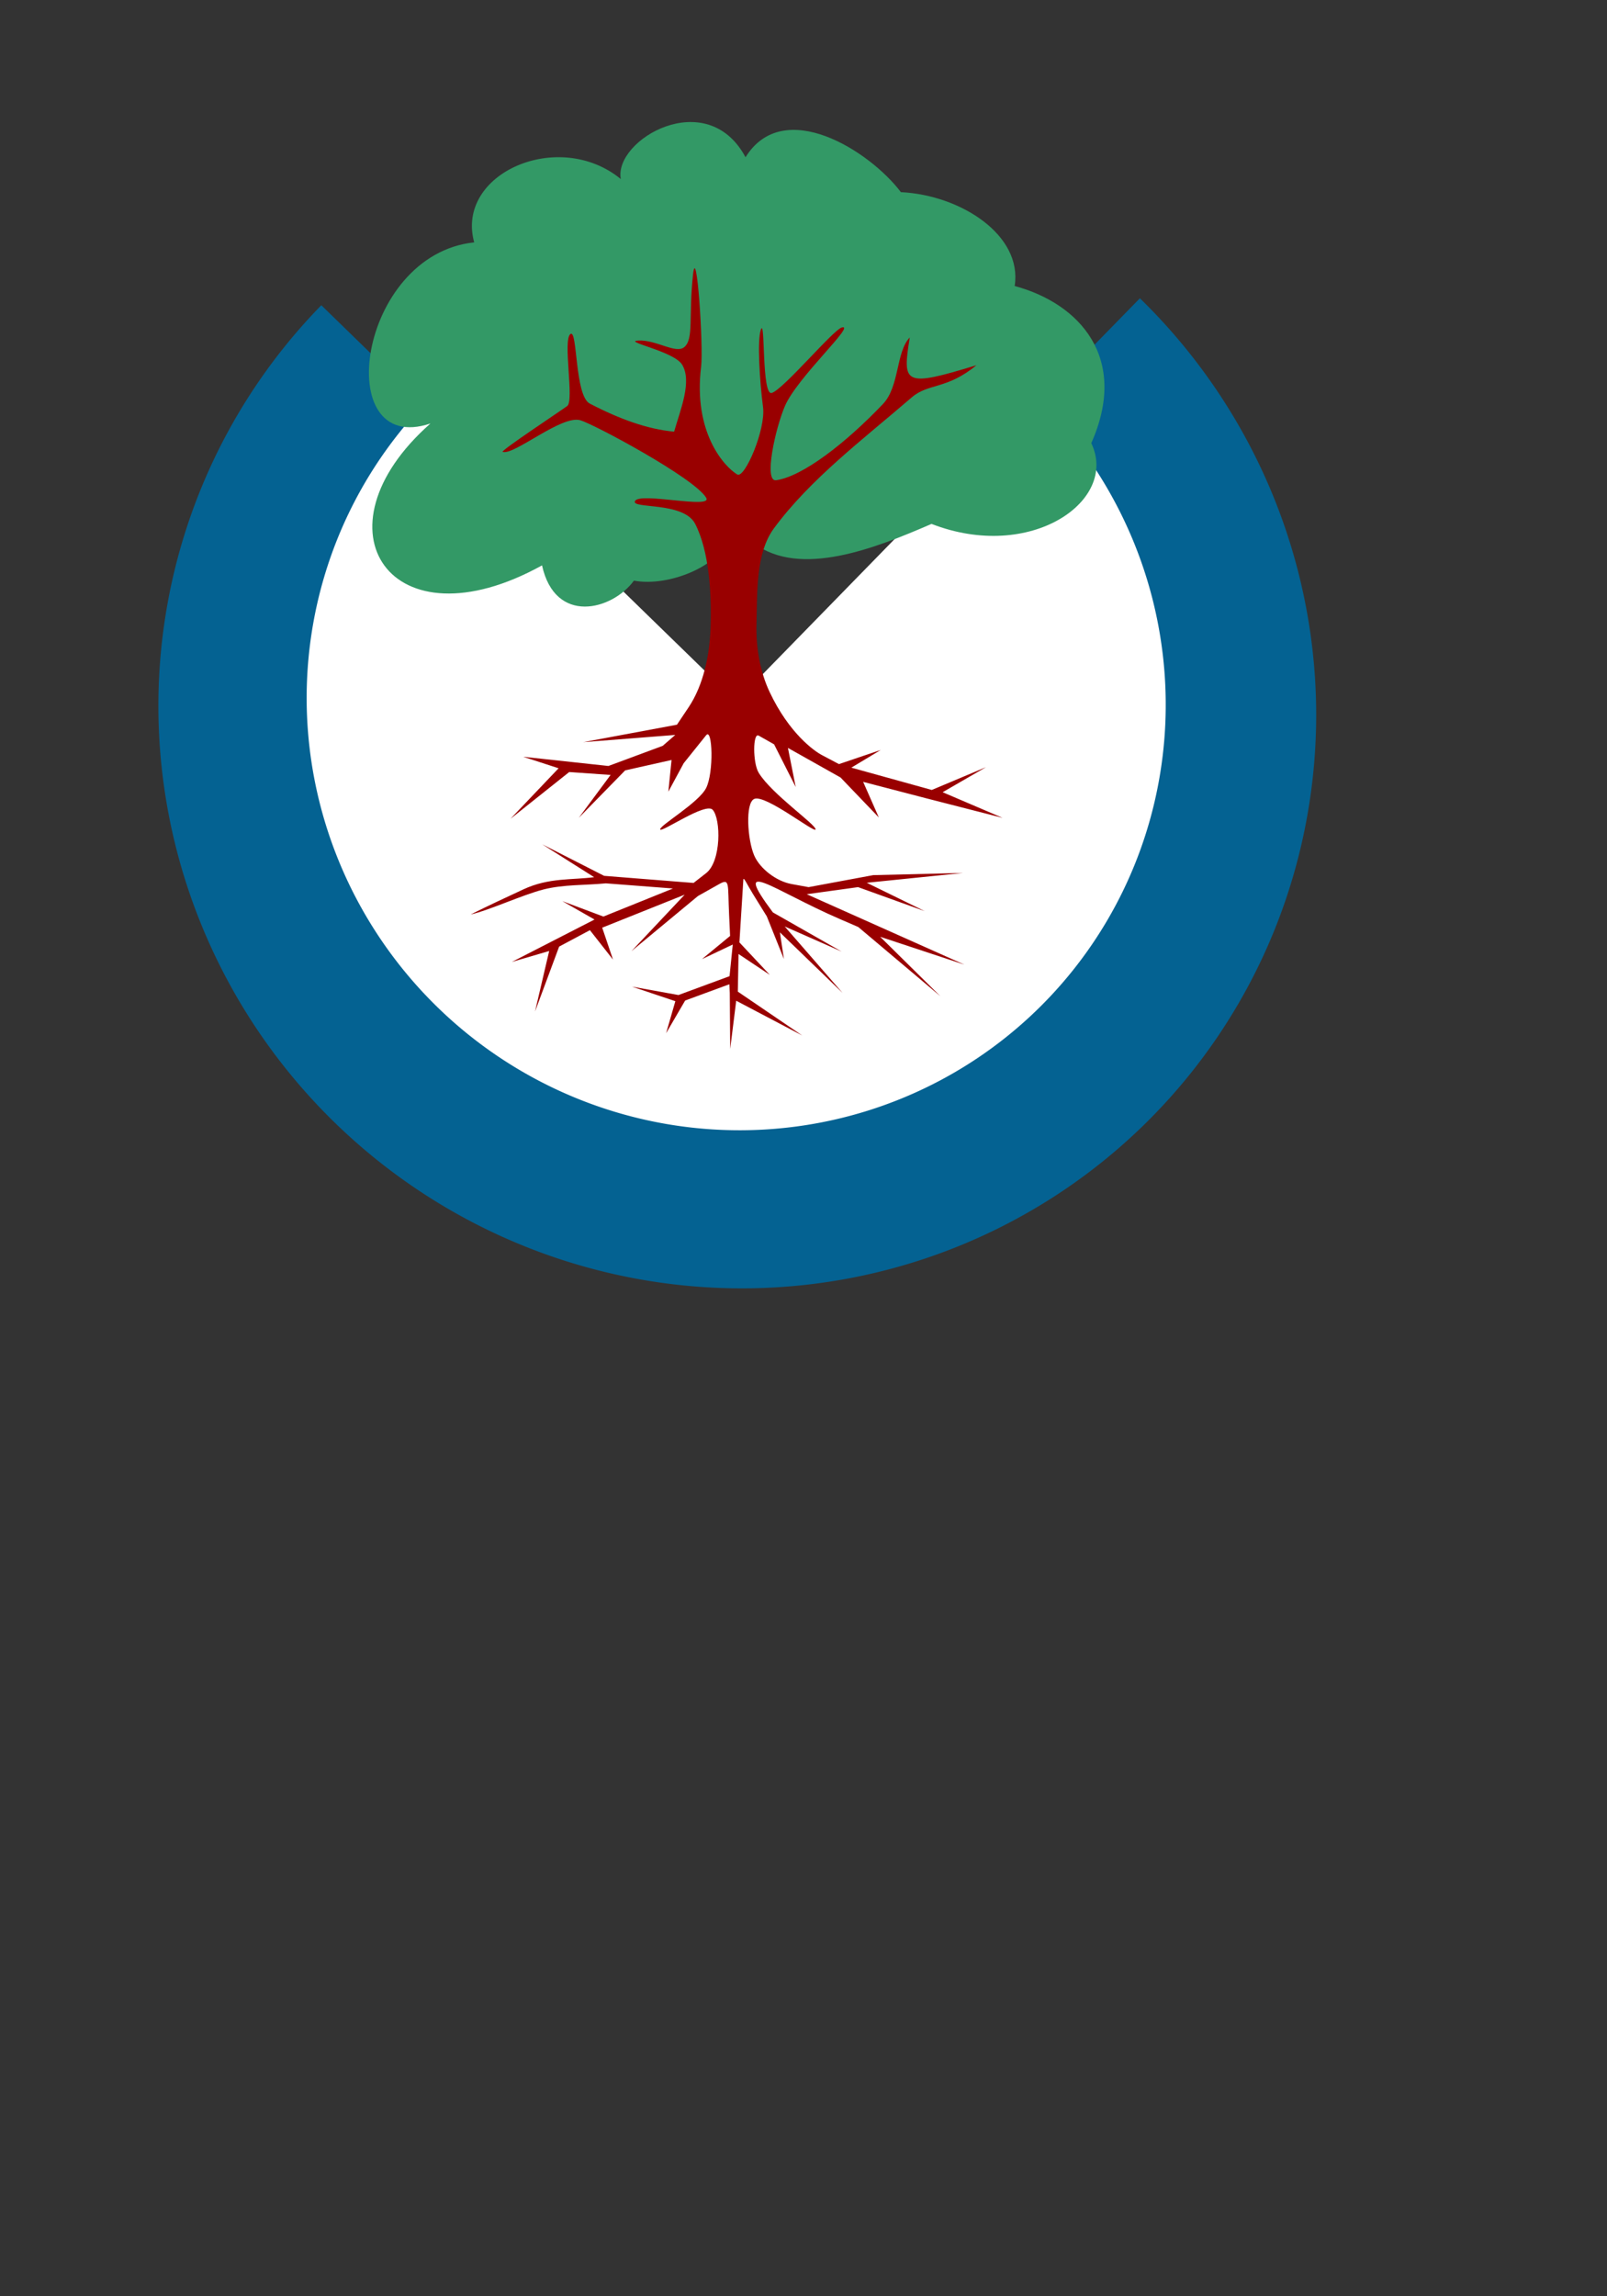
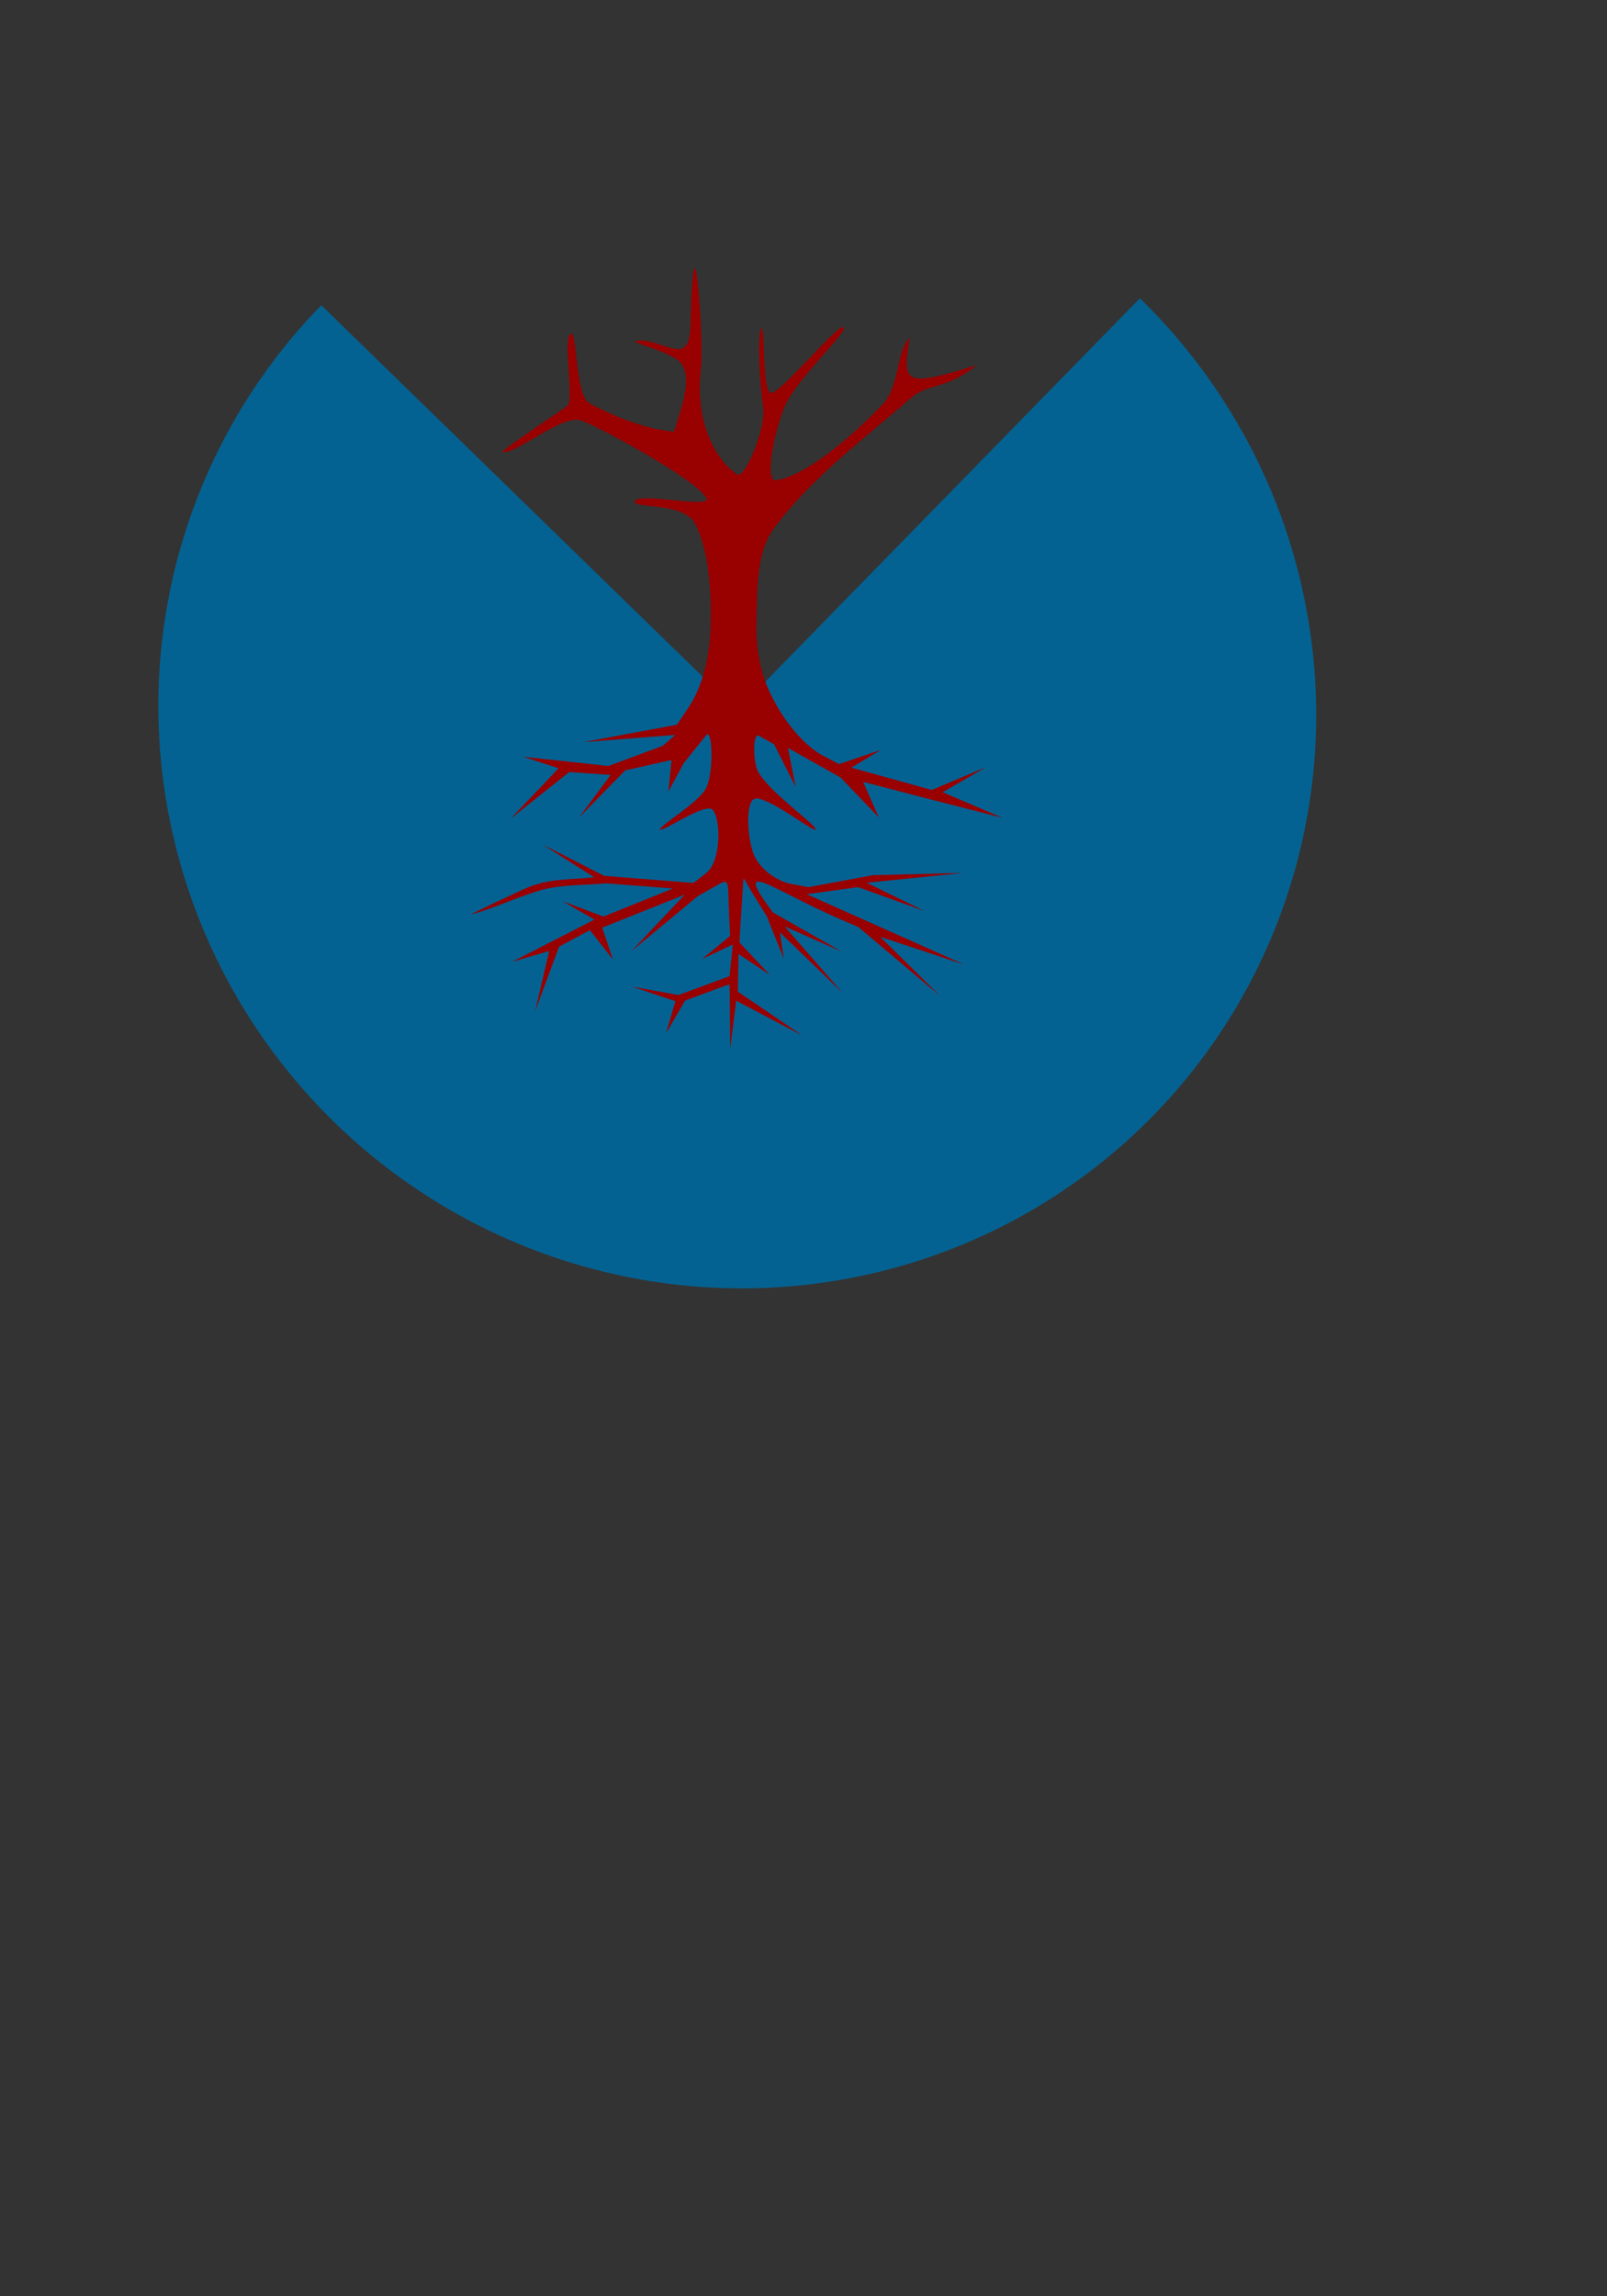
<svg xmlns="http://www.w3.org/2000/svg" xmlns:ns1="http://inkscape.sourceforge.net/DTD/sodipodi-0.dtd" xmlns:ns2="http://www.inkscape.org/namespaces/inkscape" id="svg2" ns1:version="0.32" ns2:version="0.43" width="350pt" height="500pt" version="1.0" ns1:docbase="C:\Dokumente und Einstellungen\ChriKi\Desktop" ns1:docname="Wv-logo-Agrar.svg">
  <rect width="100%" height="100%" fill="#333333" stroke="none" />
  <defs id="defs5" />
  <ns1:namedview ns2:window-height="542" ns2:window-width="823" ns2:pageshadow="2" ns2:pageopacity="0.0" borderopacity="1.0" bordercolor="#666666" pagecolor="#ffffff" id="base" ns2:zoom="0.48900284" ns2:cx="81.233039" ns2:cy="297.58" ns2:window-x="198" ns2:window-y="136" ns2:current-layer="svg2" />
  <path ns1:type="arc" style="fill:#006699;fill-opacity:0.925;fill-rule:nonzero;stroke:none;stroke-width:4;stroke-miterlimit:4;stroke-dasharray:none;stroke-dashoffset:0;stroke-opacity:1" id="path2195" ns1:cx="-13.491823" ns1:cy="778.47815" ns1:rx="105.23622" ns1:ry="95.791939" d="M 91.744,778.478 A 105.236,95.792 0 1 1 -13.492,682.686 L -13.492,778.478 z" ns1:start="0" ns1:end="4.712389" transform="matrix(1.111,-1.137,1.261,1.228,-752.567,-765.061)" />
-   <path ns1:type="arc" style="fill:#ffffff;fill-opacity:1;fill-rule:nonzero;stroke:none;stroke-width:4;stroke-miterlimit:4;stroke-dasharray:none;stroke-dashoffset:0;stroke-opacity:1" id="path3072" ns1:cx="-13.491823" ns1:cy="778.47815" ns1:rx="105.23622" ns1:ry="95.791939" d="M 91.744,778.478 A 105.236,95.792 0 1 1 -13.492,682.686 L -13.492,778.478 z" ns1:start="0" ns1:end="4.712389" transform="matrix(0.824,-0.844,0.936,0.911,-503.75,-516.953)" />
  <g id="g4045" transform="matrix(3.126,0,0,3.298,321.292,-639.018)">
-     <path style="fill:#339966;fill-opacity:1;fill-rule:evenodd;stroke:none;stroke-width:0.25pt;stroke-linecap:butt;stroke-linejoin:miter;stroke-opacity:1" ns1:nodetypes="cccccccccccc" id="path2347" d="M -35.353,241.416 C -35.962,243.53 -40.638,245.451 -43.89,244.874 C -45.923,247.5 -51.208,248.781 -52.428,243.53 C -66.454,250.895 -73.975,240.391 -62.795,231.041 C -72.078,233.987 -69.571,216.183 -58.73,215.094 C -60.491,209.01 -50.869,205.039 -45.11,209.522 C -45.788,206.064 -37.114,201.26 -33.523,207.601 C -30,202.221 -22.004,207.024 -19.09,210.675 C -13.534,210.931 -7.775,214.453 -8.52,218.937 C -2.49,220.474 2.118,225.277 -1.405,232.77 C 1.169,237.83 -7.029,243.273 -16.245,239.879 C -21.53,242.057 -28.441,244.618 -32.71,241.608" />
    <path style="fill:#990000;fill-opacity:1;fill-rule:evenodd;stroke:none;stroke-width:0.25pt;stroke-linecap:butt;stroke-linejoin:miter;stroke-opacity:1" ns1:nodetypes="csscccccccccccccccsssssccccscscccccccccccccccssccccccccccccccccccsscccccccscccccccccccssssssccccccccccccccsssssccssssssssssssscssssssss" id="path1723" d="M -38.199,239.879 C -36.887,242.309 -36.661,246.062 -36.776,249.101 C -36.864,251.442 -37.436,254.073 -38.808,256.018 L -39.893,257.555 L -48.596,259.092 L -40.05,258.456 L -41.219,259.417 L -46.26,261.189 L -54.176,260.379 L -50.889,261.39 L -55.354,265.836 L -49.902,261.722 L -46.059,261.978 L -49.011,265.751 L -44.704,261.576 L -40.396,260.661 L -40.694,263.452 L -39.266,260.944 L -37.182,258.483 C -36.591,257.785 -36.455,261.752 -37.182,263.127 C -37.878,264.442 -41.555,266.449 -41.451,266.778 C -41.352,267.09 -37.222,264.346 -36.572,265.048 C -35.799,265.883 -35.777,269.581 -37.182,270.62 L -38.351,271.485 L -46.66,270.86 L -52.408,268.085 L -47.586,270.978 C -49.637,271.237 -51.786,271.005 -54.147,272.045 C -55.917,272.824 -57.283,273.425 -59.054,274.26 C -57.369,273.909 -54.23,272.524 -52.272,272.055 C -50.419,271.611 -48.425,271.699 -46.501,271.521 L -40.261,271.974 L -46.727,274.445 L -50.544,273.086 L -47.551,274.706 L -55.23,278.439 L -51.763,277.475 L -53.079,282.805 L -50.837,277.087 L -47.98,275.643 L -45.834,278.234 L -46.838,275.424 L -39.177,272.518 L -44.119,277.489 L -37.944,272.638 L -35.962,271.581 C -34.963,271.048 -35.183,271.577 -35.052,274.239 L -34.958,276.151 L -37.57,278.193 L -34.708,276.905 L -35.008,279.693 L -39.754,281.353 L -44.066,280.615 L -40.043,281.895 L -40.9,284.711 L -39.132,281.837 L -35.026,280.404 L -34.986,281.18 L -34.949,286.101 L -34.389,281.855 L -28.255,284.914 L -34.239,281.053 L -34.173,277.742 L -31.266,279.579 L -34.091,276.722 L -33.726,271.197 C -33.707,270.904 -33.386,271.612 -32.822,272.476 L -31.546,274.43 L -29.957,278.185 L -30.331,275.835 L -24.505,281.171 L -29.885,275.315 L -24.593,277.529 L -30.982,274.079 C -34.944,269.045 -30.992,272.108 -24.782,274.655 L -23.05,275.366 L -15.419,281.46 L -21.015,276.225 L -13.195,278.675 L -27.837,272.478 L -23.067,271.854 L -16.873,273.968 L -22.263,271.47 L -13.322,270.606 L -21.662,270.798 L -27.665,271.855 L -29.254,271.581 C -30.681,271.335 -32.19,270.211 -32.71,269.083 C -33.342,267.713 -33.571,264.436 -32.71,264.088 C -31.674,263.668 -27.081,267.131 -27.018,266.778 C -26.945,266.363 -31.099,263.665 -32.303,261.782 C -32.86,260.911 -32.851,258.222 -32.303,258.516 L -30.87,259.284 L -28.862,263.042 L -29.584,259.599 L -24.698,262.202 L -21.141,265.719 L -22.596,262.587 L -16.577,264.073 L -9.642,265.756 L -15.212,263.499 L -11.187,261.294 L -16.218,263.3 L -23.693,261.336 L -20.962,259.779 L -24.844,261.024 L -26.426,260.231 C -27.136,259.876 -29.465,258.331 -31.287,254.673 C -32.186,252.868 -32.563,250.705 -32.507,248.717 C -32.427,245.902 -32.585,242.454 -30.881,240.263 C -27.503,235.922 -22.625,232.453 -18.074,228.735 C -16.539,227.481 -14.817,228.06 -12.075,225.911 C -18.774,227.847 -18.984,227.625 -18.266,223.466 C -19.56,224.742 -19.207,227.786 -20.756,229.325 C -24.232,232.781 -28.202,235.69 -30.677,236.036 C -31.861,236.202 -30.749,231.455 -29.864,229.504 C -28.716,226.972 -23.21,222.242 -24.579,222.587 C -25.369,222.786 -29.99,228.025 -31.084,228.351 C -32.044,228.638 -31.674,221.628 -32.1,222.779 C -32.451,223.727 -32.205,227.357 -31.897,229.6 C -31.626,231.569 -33.608,235.922 -34.291,235.53 C -35.505,234.833 -38.403,231.836 -37.648,226.029 C -37.423,224.293 -38.067,215.021 -38.402,217.939 C -38.825,221.628 -38.31,223.598 -39.215,224.316 C -40.004,224.943 -41.808,223.656 -43.484,223.74 C -44.994,223.815 -40.189,224.67 -39.418,225.853 C -38.458,227.328 -39.588,229.86 -40.156,231.759 C -42.637,231.548 -45.255,230.636 -47.991,229.288 C -49.405,228.591 -49.117,222.713 -49.785,223.163 C -50.53,223.665 -49.41,229.033 -50.09,229.504 C -50.809,230.001 -56.331,233.463 -56.087,233.539 C -55.023,233.866 -50.62,230.272 -48.871,230.753 C -47.614,231.098 -38.314,235.808 -37.182,237.573 C -36.516,238.612 -43.332,237.058 -43.789,237.862 C -44.2,238.586 -39.277,237.881 -38.199,239.879 z " />
  </g>
</svg>